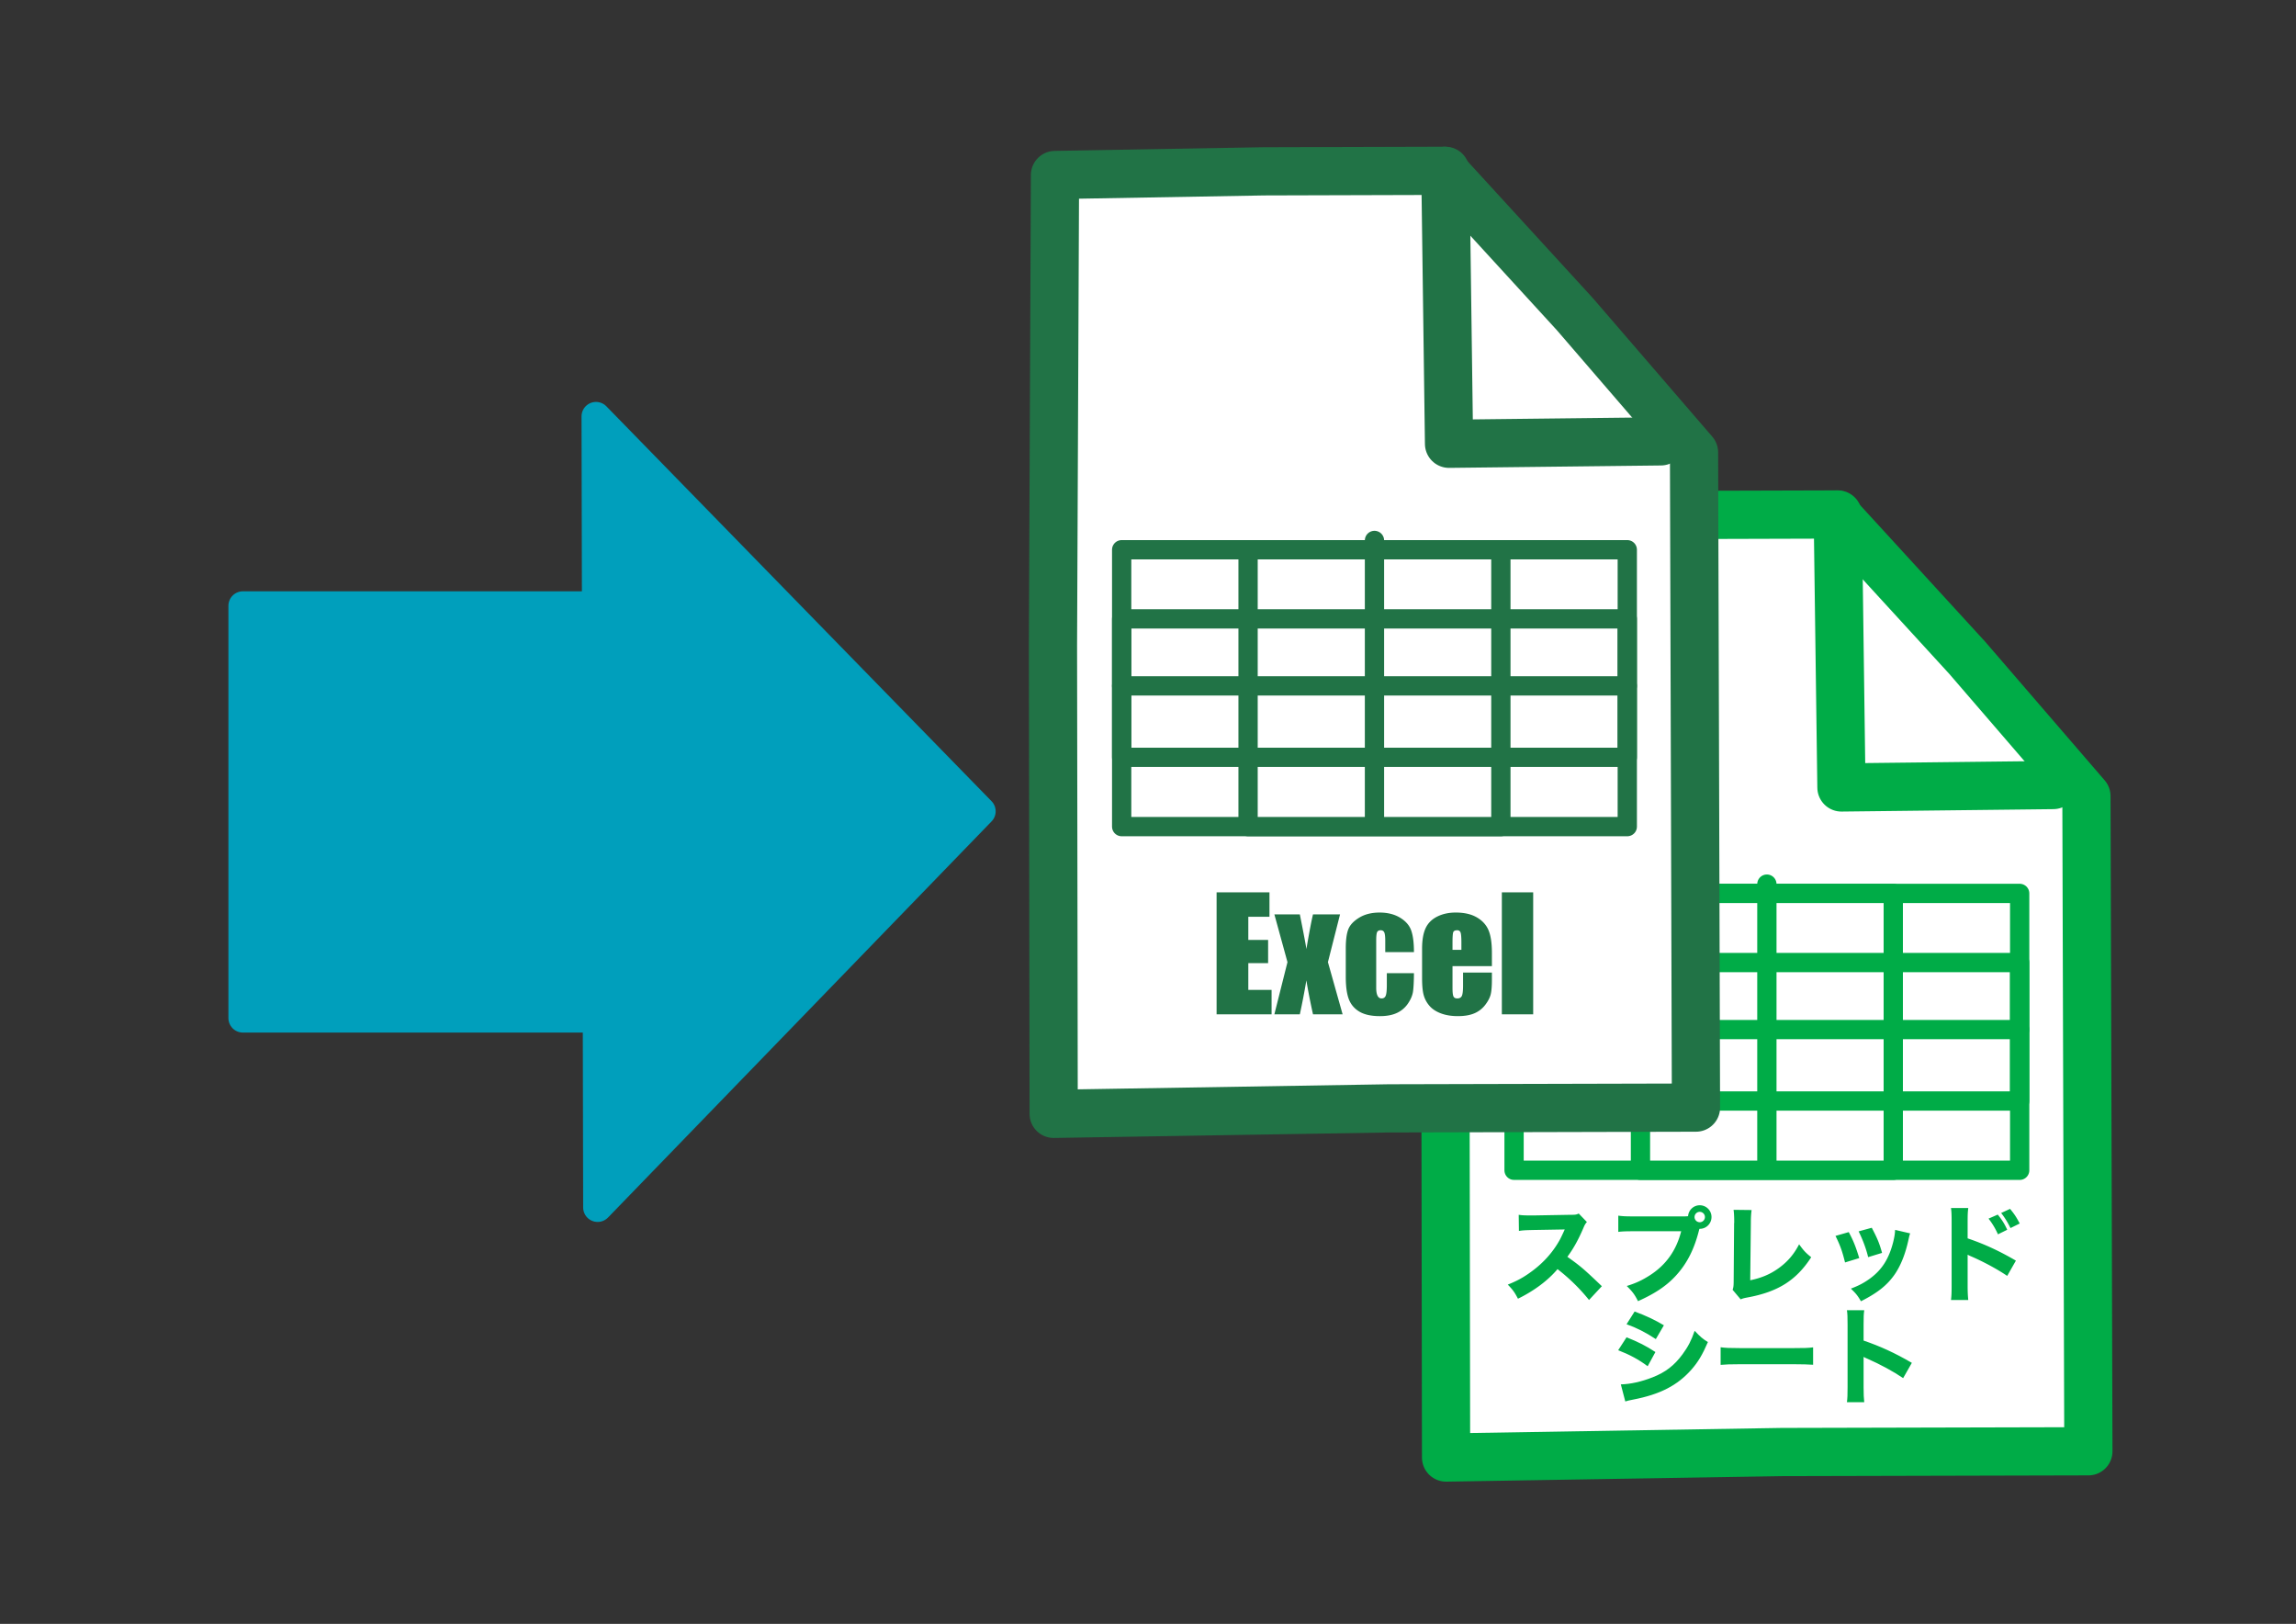
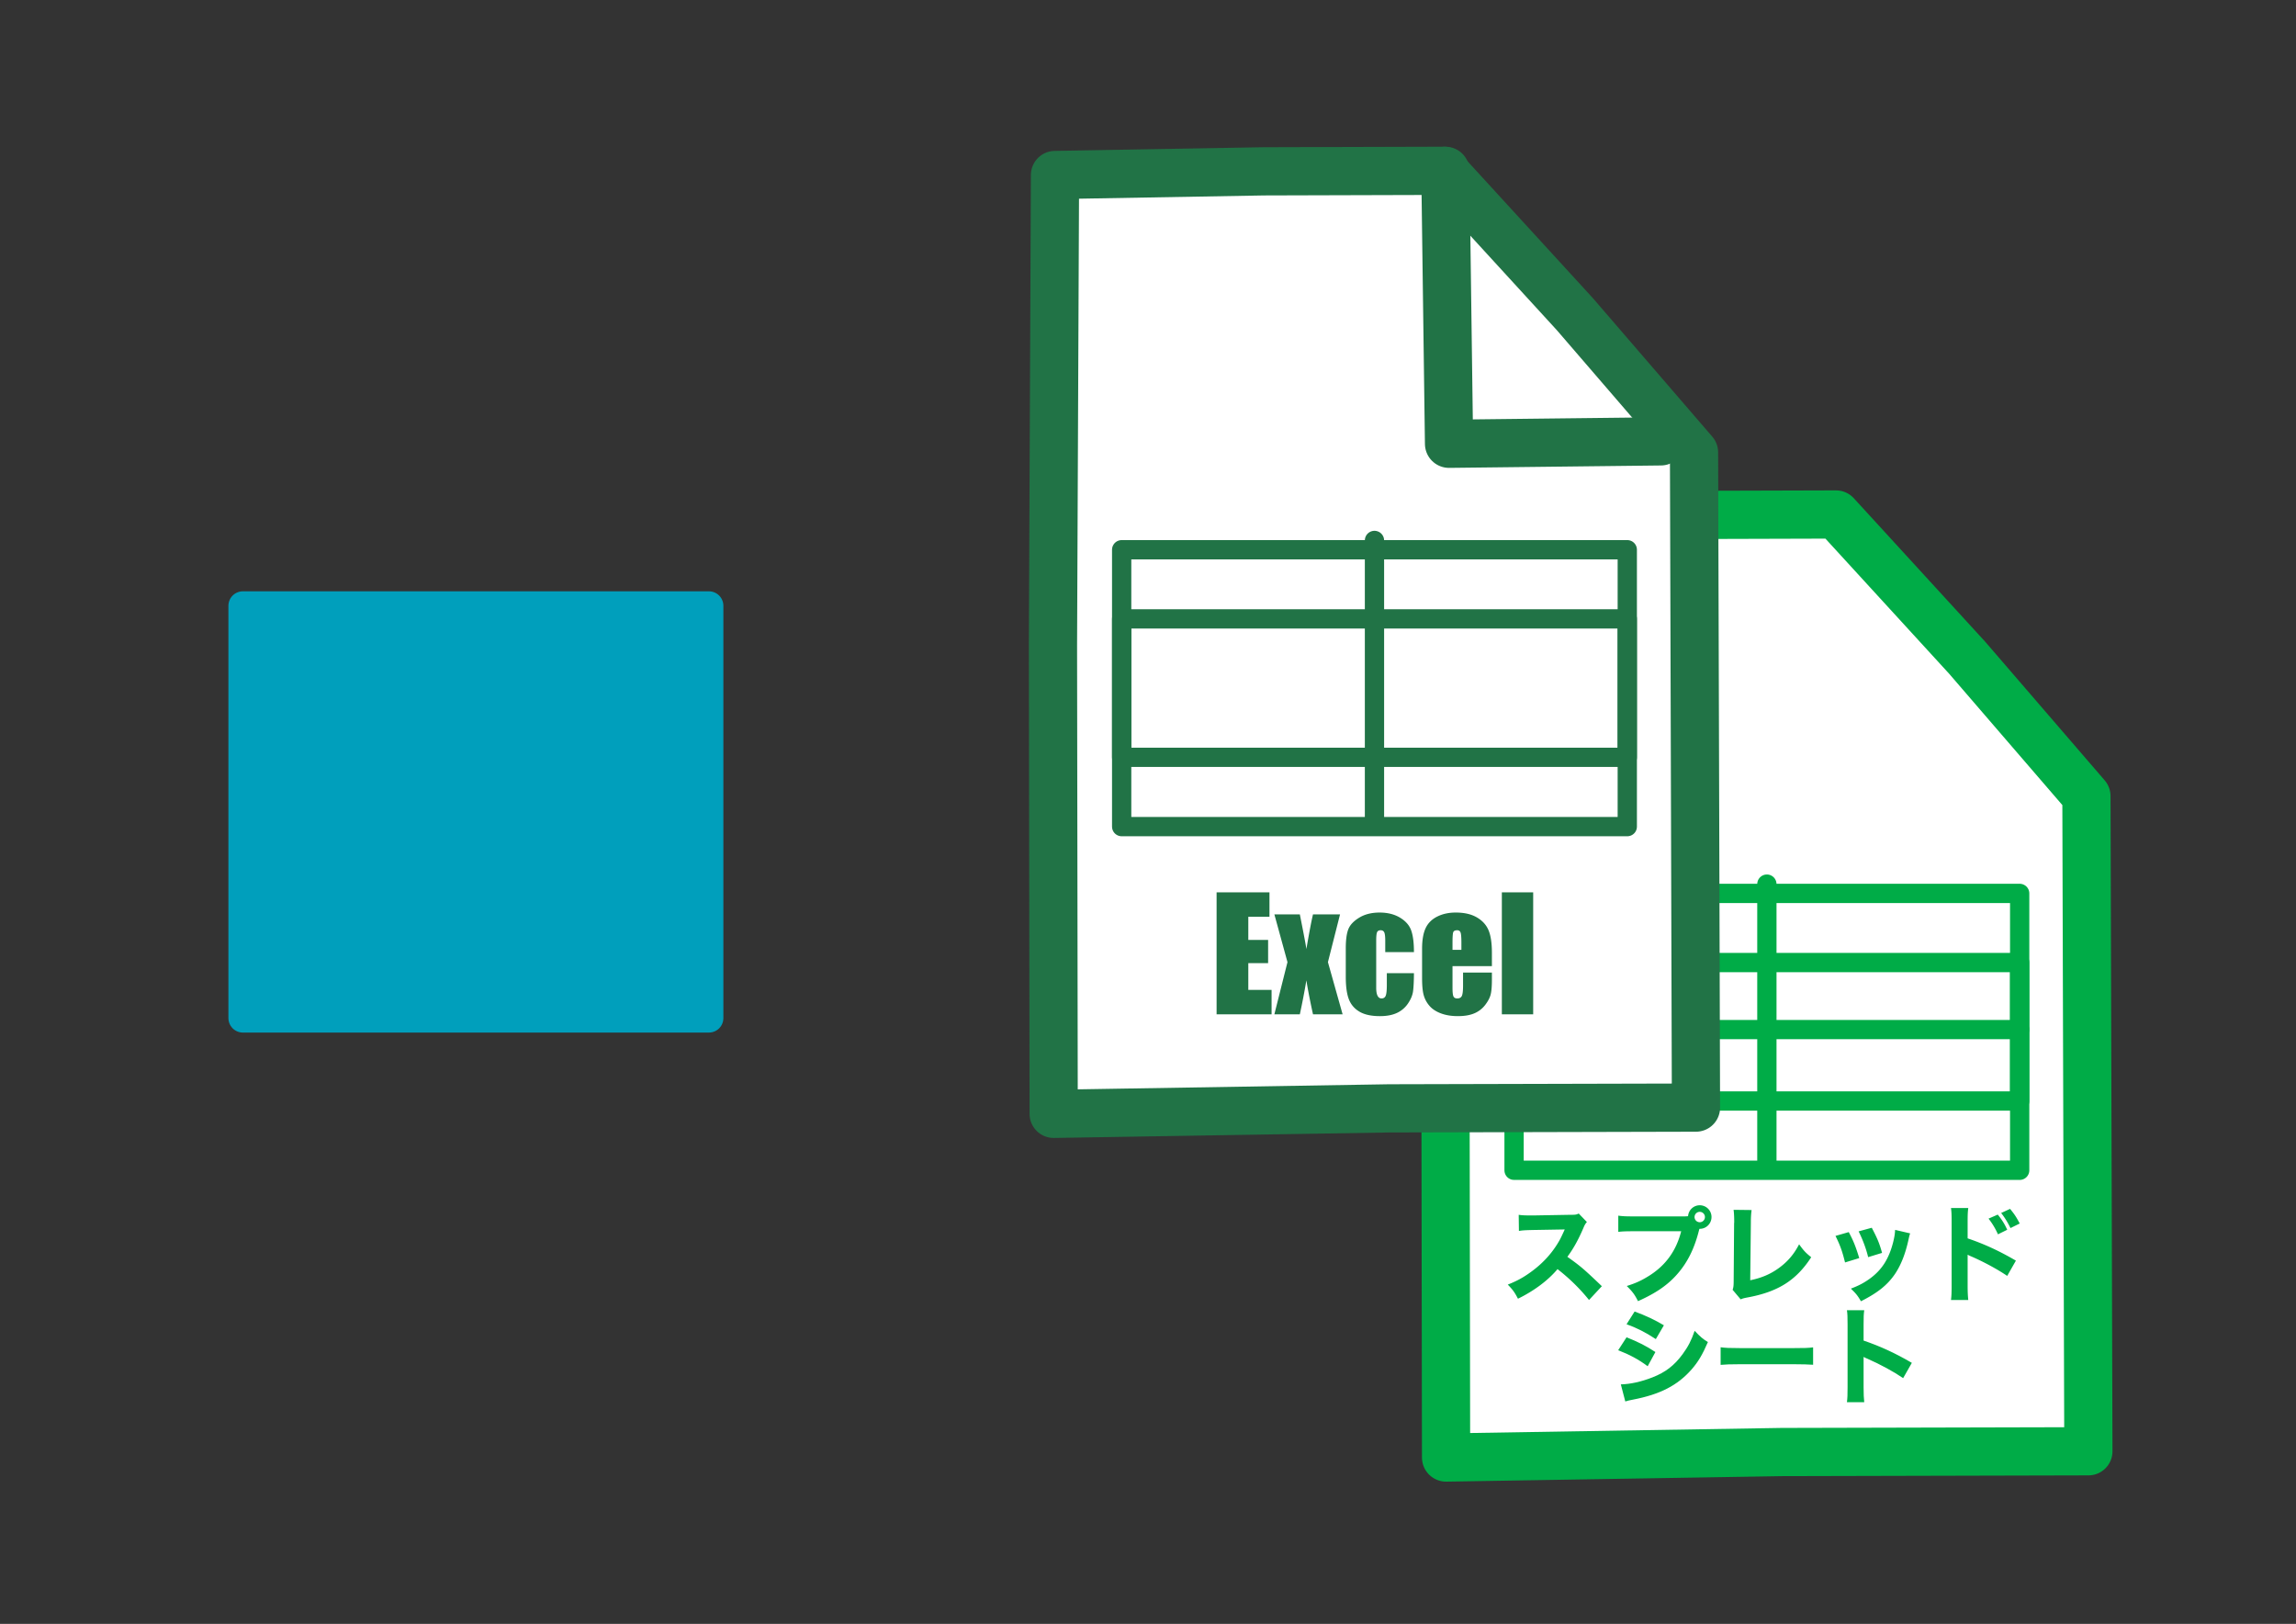
<svg xmlns="http://www.w3.org/2000/svg" xmlns:ns1="http://vectornator.io" stroke-miterlimit="10" style="fill-rule:nonzero;clip-rule:evenodd;stroke-linecap:round;stroke-linejoin:round" viewBox="0 0 1190.7 841.995" xml:space="preserve">
  <rect x="0" y="0" width="1190.7" height="841.995" fill="#333333" stroke="none" />
  <g ns1:layerName="レイヤー 1">
    <path d="m750.618 268.943 108.209-1.903 93.323-.271 34.027 37.152 34.023 37.152 30.91 35.854 30.91 35.853.5 169.862.51 169.862-159.106.394-173.992 2.843-.366-242.991 1.052-243.807Z" fill="#fff" stroke="#00ac47" stroke-linecap="butt" stroke-width="25" ns1:layerName="長方形 2" />
    <path d="M785.192 463.243H1047.4v143.566H785.192V463.243Z" fill="#fff" stroke="#00ac47" stroke-width="10" ns1:layerName="長方形 6" />
-     <path d="M850.744 463.243h131.102v143.566H850.744V463.243Z" fill="#fff" stroke="#00ac47" stroke-width="10" ns1:layerName="長方形 5" />
    <path d="M785.192 499.094H1047.4v71.785H785.192v-71.785Z" fill="none" stroke="#00ac47" stroke-width="10" ns1:layerName="長方形 4" />
-     <path d="m953.064 266.769 1.9 141.536 109.826-1.254" fill="none" stroke="#00ac47" stroke-width="25" ns1:layerName="曲線 1" />
    <path d="M785.192 533.847H1047.4" fill="none" stroke="#00ac47" stroke-linecap="butt" stroke-width="10" ns1:layerName="ライン 1" />
    <path d="M916.297 458.427v143.566" fill="none" stroke="#00ac47" stroke-linecap="butt" stroke-width="10" ns1:layerName="ライン 2" />
    <g fill="#00ac47" ns1:layerName="Text 1">
      <path d="M830.717 666.908c-9.405-8.965-10.78-10.175-17.875-15.235 3.19-4.345 5.665-8.8 8.305-14.96.66-1.595 1.1-2.31 1.815-3.08l-4.235-4.4c-1.32.605-1.595.66-4.62.66l-18.755.33h-1.045c-3.41 0-4.95-.055-6.71-.33l.11 8.36c2.09-.33 3.135-.385 7.7-.495l16.06-.275c-1.265 2.805-2.2 4.785-2.915 5.995-3.52 6.16-8.36 11.495-14.41 15.895-4.125 3.025-7.37 4.785-12.21 6.71 2.695 2.805 3.465 3.85 5.28 7.315 8.36-4.07 15.62-9.515 20.515-15.345 6.16 4.785 11.66 10.175 16.335 16.005l6.655-7.15ZM847.877 630.718c-4.565 0-6.27-.055-8.635-.385v8.415c2.255-.275 4.015-.33 8.525-.33h24.09c-2.53 10.01-7.92 17.545-16.39 22.935-4.015 2.53-7.04 3.96-11.825 5.445 3.135 3.135 4.015 4.345 5.83 7.865 9.46-4.235 15.675-8.525 20.735-14.465 5.06-5.885 8.58-13.035 10.89-22.275l.22-.77h.22c3.355 0 6.05-2.75 6.05-6.105a6.091 6.091 0 0 0-6.105-6.105c-3.19 0-5.83 2.475-6.05 5.665-1.045.11-1.705.11-2.365.11h-25.19Zm33.605-2.365a2.7 2.7 0 0 1 2.695 2.695 2.7 2.7 0 0 1-2.695 2.695 2.7 2.7 0 0 1-2.695-2.695 2.7 2.7 0 0 1 2.695-2.695ZM899.027 627.308c.22 1.485.33 3.575.33 6.215 0 .275 0 .495-.055.77l-.22 29.425c0 2.97-.11 3.795-.55 5.06l4.18 4.95c.99-.44 1.595-.605 3.3-.935 16.005-2.915 25.465-8.855 33.275-20.9-2.97-2.42-3.85-3.355-6.27-6.71-2.695 5.225-5.995 9.075-10.67 12.43-4.29 3.08-8.8 5.005-14.685 6.215l.33-29.59c0-3.025.11-4.73.385-6.82l-9.35-.11ZM951.882 640.838c2.42 4.895 3.465 7.755 4.95 13.75l7.37-2.255c-1.925-6.215-3.025-8.965-5.445-13.475l-6.875 1.98Zm11.99-2.365c2.145 4.29 3.905 9.02 4.95 13.365l7.205-2.2c-1.375-5.005-2.42-7.48-5.335-13.035l-6.82 1.87Zm18.92-.77c-.055 1.815-.33 3.63-.99 6.325-2.255 8.8-5.885 14.465-12.265 19.085-3.135 2.2-5.5 3.465-9.68 5.06 2.75 2.64 3.52 3.63 5.225 6.545 8.69-4.4 13.585-8.305 17.49-13.915 3.245-4.73 5.61-10.78 7.205-18.205.44-1.98.495-2.145.825-3.08l-7.81-1.815ZM1031.25 631.873c1.92 2.42 3.57 5.17 4.89 8.14l4.79-2.365c-1.38-3.08-2.75-5.225-4.9-7.865l-4.78 2.09Zm6.54-2.915c1.93 2.42 3.47 5.005 4.84 7.81l4.79-2.365c-1.71-3.245-2.64-4.73-5.01-7.59l-4.62 2.145Zm-17.05 45.1c-.22-2.09-.33-4.125-.33-7.645v-15.84c.83.44 1.05.55 2.09.99 6.33 2.75 13.53 6.655 18.43 10.01l4.51-7.92c-8.97-5.225-16.5-8.635-25.03-11.55v-8.36c0-4.015.06-5.28.33-7.37h-8.96c.27 1.925.33 3.465.33 7.37v32.56c0 3.74-.06 5.665-.33 7.755h8.96Z" />
    </g>
    <g fill="#00ac47" ns1:layerName="Text 2">
      <path d="M843.53 686.633c5.115 1.815 9.735 4.125 15.18 7.7l4.18-7.15c-4.675-2.805-9.24-4.95-15.18-7.15l-4.18 6.6Zm-4.345 13.475c5.885 2.255 10.78 4.895 15.29 8.305l4.015-7.37c-4.84-3.19-8.91-5.225-14.96-7.645l-4.345 6.71Zm3.685 26.565c1.155-.385 2.2-.605 3.905-.935 14.08-2.695 23.21-7.37 30.525-15.73 3.355-3.85 5.555-7.535 8.415-14.135-2.805-1.76-3.795-2.585-6.875-5.83-1.705 4.95-3.355 8.195-6.27 12.155-4.29 5.83-8.855 9.35-15.62 11.99-5.775 2.255-11.44 3.52-16.39 3.63l2.31 8.855ZM892.315 707.698c2.145-.22 5.28-.33 10.065-.33h27.775c4.29 0 7.92.11 10.12.275v-9.02c-2.53.33-4.51.385-10.065.385h-27.83c-5.61 0-7.59-.11-10.065-.44v9.13ZM966.785 727.058c-.22-2.09-.33-4.125-.33-7.645v-15.84c.825.44 1.045.55 2.09.99 6.325 2.75 13.53 6.655 18.425 10.01l4.51-7.92c-8.965-5.225-16.5-8.635-25.025-11.55v-8.36c0-4.015.055-5.28.33-7.37h-8.965c.275 1.925.33 3.465.33 7.37v32.56c0 3.74-.055 5.665-.33 7.755h8.965Z" />
    </g>
  </g>
  <g ns1:layerName="レイヤー 1 コピー">
    <path d="m547.119 90.742 108.21-1.904 93.322-.27 34.027 37.152 34.027 37.152 30.909 35.854 30.908 35.853.504 169.862.504 169.862-159.105.394-173.991 2.843-.367-242.991 1.052-243.807Z" fill="#fff" stroke="#217346" stroke-linecap="butt" stroke-width="25" ns1:layerName="長方形 2" />
    <path d="M581.694 285.042h262.21v143.565h-262.21V285.042Z" fill="#fff" stroke="#217346" stroke-width="10" ns1:layerName="長方形 6" />
-     <path d="M647.245 285.042h131.102v143.565H647.245V285.042Z" fill="#fff" stroke="#217346" stroke-width="10" ns1:layerName="長方形 5" />
    <path d="M581.694 320.893h262.21v71.785h-262.21v-71.785Z" fill="none" stroke="#217346" stroke-width="10" ns1:layerName="長方形 4" />
    <path d="m749.566 88.568 1.9 141.535 109.826-1.253" fill="none" stroke="#217346" stroke-width="25" ns1:layerName="曲線 1" />
-     <path d="M581.694 355.645h262.21" fill="none" stroke="#217346" stroke-linecap="butt" stroke-width="10" ns1:layerName="ライン 1" />
    <path d="M712.799 280.226v143.566" fill="none" stroke="#217346" stroke-linecap="butt" stroke-width="10" ns1:layerName="ライン 2" />
    <g fill="#217346" ns1:layerName="Text 1">
      <path d="M630.924 462.699h27.422v12.656h-10.977v11.993h10.274v12.031h-10.274v13.906h12.071v12.656h-28.516v-63.242ZM694.947 474.105l-6.289 24.766 7.618 27.07h-15.352c-1.51-6.823-2.656-12.695-3.438-17.617a378.663 378.663 0 0 1-3.398 17.617h-13.203l6.797-27.07-6.797-24.766h13.203c2.109 10.573 3.242 16.576 3.398 18.008 1.511-8.828 2.657-14.831 3.438-18.008h14.023ZM733.268 493.676h-14.883v-5.977c0-2.083-.169-3.496-.508-4.238-.338-.742-.963-1.113-1.875-1.113-.911 0-1.523.325-1.836.976-.312.651-.469 2.11-.469 4.375v24.453c0 1.849.235 3.236.704 4.16.468.925 1.158 1.387 2.07 1.387 1.068 0 1.79-.482 2.168-1.445.377-.964.566-2.787.566-5.469v-6.172h14.063c-.026 4.141-.176 7.246-.45 9.317-.273 2.07-1.145 4.192-2.617 6.367a13.985 13.985 0 0 1-5.761 4.922c-2.37 1.106-5.3 1.66-8.789 1.66-4.454 0-7.982-.762-10.586-2.285-2.605-1.524-4.447-3.659-5.528-6.407-1.08-2.747-1.621-6.647-1.621-11.699v-14.726c0-4.401.443-7.722 1.328-9.961.886-2.24 2.774-4.239 5.664-5.996 2.891-1.758 6.407-2.637 10.547-2.637 4.115 0 7.63.872 10.547 2.617 2.917 1.745 4.857 3.945 5.82 6.602.964 2.656 1.446 6.419 1.446 11.289ZM773.697 500.941h-20.429v11.211c0 2.344.169 3.854.508 4.532.338.677.989 1.015 1.953 1.015 1.198 0 1.998-.449 2.402-1.348.404-.898.605-2.636.605-5.214v-6.836h14.961v3.828c0 3.203-.201 5.664-.605 7.383-.404 1.718-1.348 3.554-2.832 5.507-1.484 1.954-3.366 3.418-5.645 4.395-2.278.977-5.136 1.465-8.574 1.465-3.333 0-6.276-.482-8.828-1.445-2.552-.964-4.538-2.286-5.957-3.965-1.419-1.68-2.402-3.529-2.949-5.547-.547-2.018-.821-4.955-.821-8.809v-15.117c0-4.531.612-8.105 1.836-10.723 1.224-2.617 3.23-4.622 6.016-6.015 2.786-1.393 5.99-2.09 9.609-2.09 4.427 0 8.08.84 10.957 2.519 2.878 1.68 4.896 3.907 6.055 6.68 1.159 2.774 1.738 6.673 1.738 11.699v6.875Zm-15.82-8.437v-3.789c0-2.683-.143-4.414-.43-5.196-.286-.781-.872-1.171-1.757-1.171-1.094 0-1.771.332-2.032.996-.26.664-.39 2.454-.39 5.371v3.789h4.609ZM795.104 462.699v63.242h-16.25v-63.242h16.25Z" />
    </g>
  </g>
  <g ns1:layerName="レイヤー 1" fill="#009fbc" stroke="#009fbc" stroke-width="15">
    <path d="M125.954 314.099h241.688v213.797H125.954V314.099Z" ns1:layerName="長方形 1" />
-     <path d="m508.85 420.673-99.462 102.709-99.461 102.709-.421-205.094-.421-205.093 99.882 102.384 99.883 102.385Z" ns1:layerName="星 1" />
  </g>
</svg>